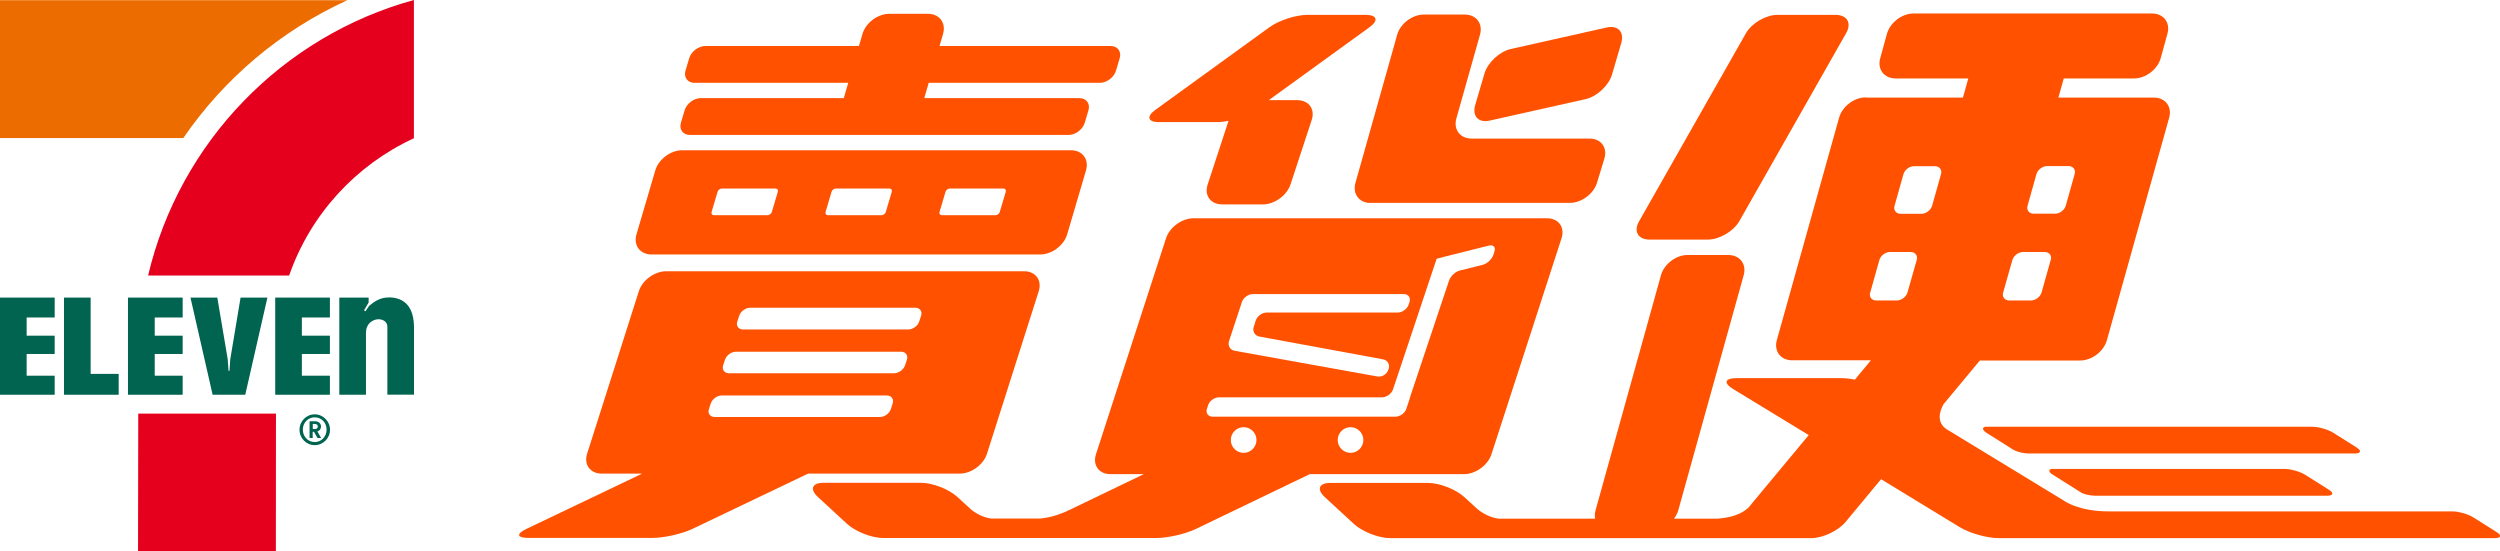
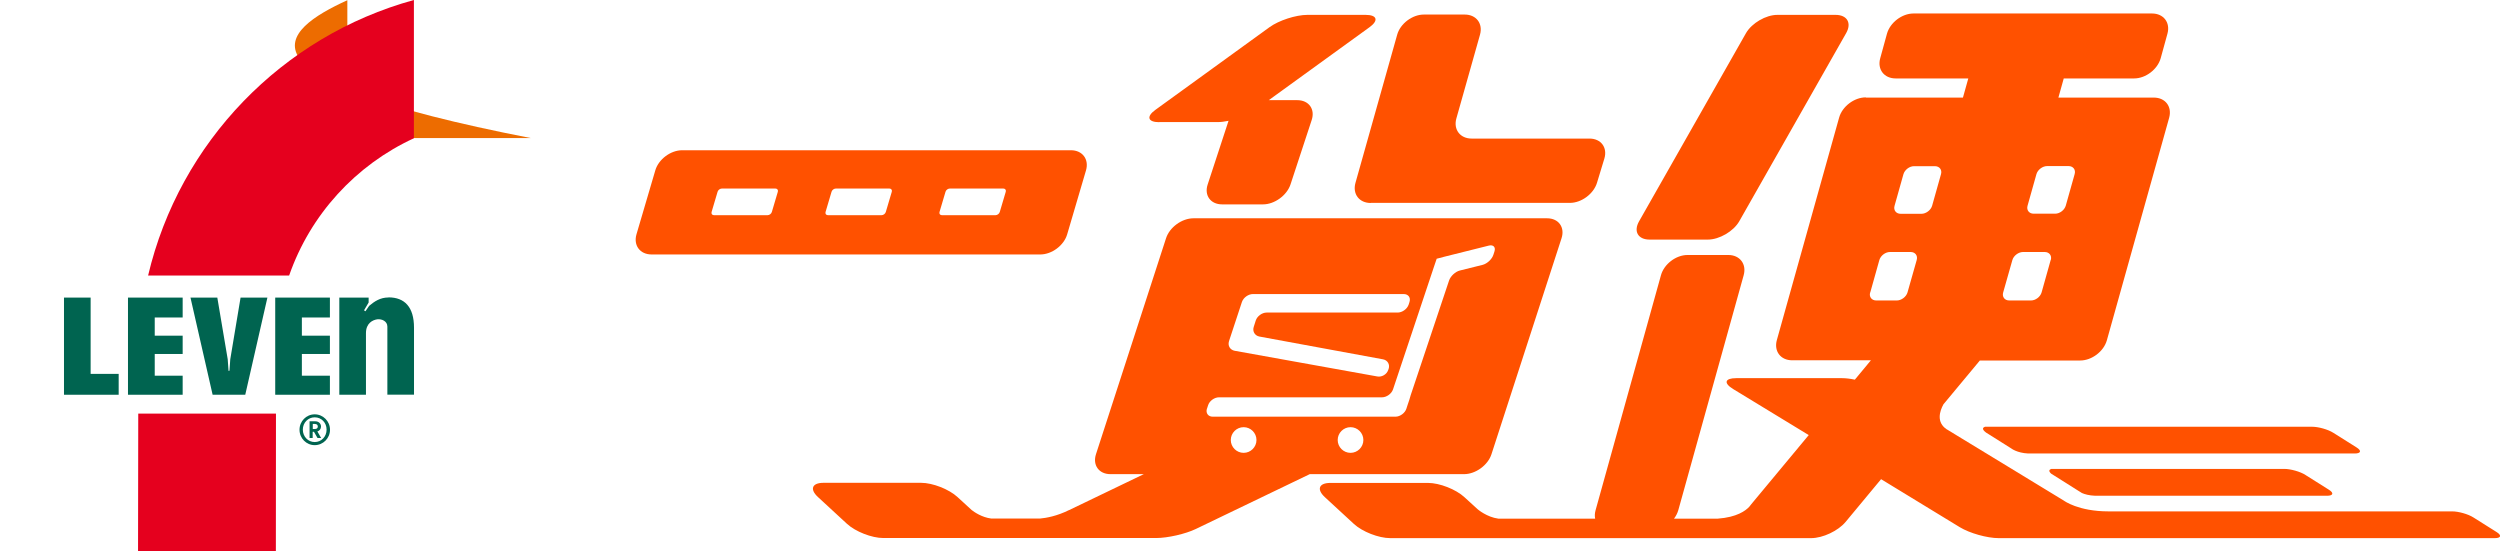
<svg xmlns="http://www.w3.org/2000/svg" id="_圖層_1" data-name="圖層 1" viewBox="0 0 233.63 51.52">
  <defs>
    <style> .cls-1 { fill: #006450; } .cls-1, .cls-2, .cls-3, .cls-4 { stroke-width: 0px; } .cls-2 { fill: #e5001e; } .cls-3 { fill: #ed6c00; } .cls-4 { fill: #ff5100; } </style>
  </defs>
  <g>
    <path class="cls-4" d="M60.89,23.78h36.33c1.08,0,2.21-.85,2.51-1.88l1.76-5.98c.3-1.03-.33-1.88-1.41-1.88h-36.33c-1.08,0-2.21.85-2.51,1.88l-1.76,5.98c-.3,1.03.33,1.88,1.41,1.88ZM87.8,19.81l.56-1.89c.05-.17.23-.3.4-.3h5.01c.17,0,.27.14.22.3l-.56,1.89c-.05.17-.23.3-.4.3h-5.01c-.17,0-.27-.14-.22-.3ZM77.15,19.81l.56-1.89c.05-.17.23-.3.4-.3h5.01c.17,0,.27.14.22.3l-.56,1.89c-.05.17-.23.3-.4.3h-5.01c-.17,0-.27-.14-.22-.3ZM66.5,19.81l.56-1.89c.05-.17.23-.3.4-.3h5.01c.17,0,.27.14.22.3l-.56,1.89c-.05.17-.23.3-.4.3h-5.01c-.17,0-.27-.14-.22-.3Z" />
-     <path class="cls-4" d="M64.45,12.61h35.41c.65,0,1.32-.51,1.51-1.13l.35-1.18c.18-.62-.2-1.13-.84-1.13h-14.5s0-.01,0-.02l.41-1.41h15.99c.65,0,1.32-.51,1.51-1.13l.35-1.18c.18-.62-.2-1.13-.84-1.13h-16l.33-1.13c.3-1.03-.34-1.88-1.41-1.88h-3.62c-1.08,0-2.2.85-2.5,1.88l-.33,1.13h-14.35c-.65,0-1.32.51-1.51,1.13l-.35,1.18c-.18.62.2,1.13.84,1.13h14.37l-.41,1.41s0,.01,0,.02h-13.37c-.65,0-1.32.51-1.51,1.13l-.35,1.18c-.18.62.2,1.13.84,1.13Z" />
    <path class="cls-4" d="M108.33,11.41h5.44c.31,0,.67-.04,1.04-.12l-1.95,5.95c-.34,1.02.27,1.86,1.35,1.86h3.82c1.08,0,2.23-.84,2.57-1.86l1.98-6.02c.34-1.02-.27-1.86-1.35-1.86h-2.66l9.42-6.82c.87-.63.7-1.15-.37-1.15h-5.44c-1.08,0-2.67.52-3.54,1.15l-10.67,7.73c-.87.63-.7,1.15.37,1.15Z" />
    <path class="cls-4" d="M154.16,22.39h5.44c1.08,0,2.39-.77,2.93-1.7l10-17.6c.53-.94.09-1.7-.99-1.7h-5.44c-1.08,0-2.39.77-2.93,1.7l-10,17.6c-.53.94-.09,1.7.99,1.7Z" />
-     <path class="cls-4" d="M139.22,11.27l8.97-2.01c1.05-.24,2.16-1.27,2.46-2.31l.86-2.93c.3-1.03-.31-1.69-1.36-1.45l-8.97,2.01c-1.05.24-2.16,1.27-2.46,2.31l-.86,2.93c-.3,1.03.31,1.69,1.36,1.45Z" />
    <path class="cls-4" d="M128.1,18.96h18.61c1.08,0,2.21-.84,2.53-1.87l.69-2.27c.31-1.03-.31-1.87-1.39-1.87h-11.01c-1.08,0-1.72-.85-1.43-1.88l2.21-7.83c.29-1.04-.35-1.88-1.43-1.88h-3.82c-1.08,0-2.2.85-2.49,1.88l-3.9,13.85c-.29,1.04.35,1.88,1.43,1.88Z" />
-     <path class="cls-4" d="M49.38,50.27h11.6c1.08,0,2.75-.38,3.72-.84l10.82-5.17h14.17c1.08,0,2.23-.84,2.55-1.87l4.83-15.17c.33-1.03-.29-1.87-1.36-1.87h-33.46c-1.08,0-2.23.84-2.55,1.87l-4.83,15.17c-.33,1.03.29,1.87,1.36,1.87h3.78l-10.82,5.17c-.97.46-.89.84.19.84ZM68.9,30.05l.18-.54c.13-.41.59-.75,1.02-.75h15.44c.43,0,.67.34.54.75l-.18.54c-.13.41-.59.74-1.02.74h-15.44c-.43,0-.67-.34-.54-.74ZM67.58,34.13l.17-.51c.13-.41.59-.75,1.02-.75h15.44c.43,0,.67.34.54.75l-.17.51c-.13.41-.59.75-1.02.75h-15.44c-.43,0-.67-.34-.54-.75ZM66.25,38.23l.17-.52c.13-.41.59-.75,1.02-.75h15.44c.43,0,.67.34.54.75l-.17.52c-.13.41-.59.74-1.02.74h-15.44c-.43,0-.67-.34-.54-.74Z" />
    <path class="cls-4" d="M174.36,9.1c-1.08,0-2.2.85-2.49,1.89l-5.82,20.79c-.29,1.04.35,1.89,1.43,1.89h7.36l-1.5,1.81c-.43-.09-.85-.14-1.2-.14h-9.88c-1.08,0-1.21.46-.29,1.02l7.06,4.3-5.37,6.46h0s-.02.03-.07.09l-.12.15c-.33.36-1.15.98-2.95,1.11h-4.08c.18-.24.32-.51.4-.79l6.11-21.96c.29-1.04-.36-1.89-1.43-1.89h-3.82c-1.08,0-2.19.85-2.48,1.89l-6.11,21.96c-.08.28-.09.55-.04.79h-9.04c-1.08-.14-1.93-.87-1.93-.87h0s-1.25-1.14-1.25-1.14c-.79-.73-2.32-1.33-3.4-1.33h-9.12c-1.08,0-1.31.6-.52,1.33l2.71,2.5c.79.73,2.32,1.33,3.4,1.33h39.34c1.08,0,2.52-.68,3.21-1.51l3.32-4,7.36,4.49c.92.56,2.55,1.02,3.63,1.02h1.47s44.89,0,44.89,0c.59,0,.67-.26.17-.57l-2.16-1.36c-.5-.32-1.4-.57-1.99-.57h-32.12c-2.83,0-4.16-1-4.16-1h0s-10.79-6.57-10.79-6.57h0s-.04-.02-.06-.04l-.11-.06c-.97-.65-.67-1.67-.3-2.34l3.4-4.09h9.38c1.08,0,2.2-.85,2.49-1.89l5.82-20.79c.29-1.04-.35-1.89-1.43-1.89h-8.92l.5-1.79h6.58c1.08,0,2.19-.85,2.48-1.89l.63-2.29c.29-1.04-.36-1.89-1.44-1.89h-22.29c-1.08,0-2.19.85-2.48,1.89l-.63,2.29c-.29,1.04.36,1.89,1.44,1.89h6.79l-.5,1.79h-9.06ZM177.05,19.23l.83-2.95c.12-.41.56-.75.99-.75h1.95c.43,0,.69.34.57.75l-.65,2.31-.18.64c-.12.41-.57.75-1,.75h-1.94c-.43,0-.69-.34-.57-.75ZM174.78,27.33l.85-3.03c.12-.41.56-.75.99-.75h1.93c.43,0,.69.34.57.75l-.71,2.5-.15.53c-.12.41-.57.75-1,.75h-1.92c-.43,0-.69-.34-.57-.75ZM191.64,24.3l-.85,3.03c-.12.41-.56.75-.99.75h-2.03c-.43,0-.69-.34-.57-.75l.86-3.03c.12-.41.57-.75,1-.75h2.02c.43,0,.69.34.57.75ZM191.31,15.52h2c.43,0,.69.34.57.75l-.83,2.95c-.12.41-.56.75-.99.75h-2.01c-.43,0-.69-.34-.57-.75l.83-2.95c.12-.41.57-.75,1-.75Z" />
    <path class="cls-4" d="M99.92,47.66c-1.14.57-2.16.75-2.74.8h-4.54c-.88-.11-1.6-.61-1.84-.8l-1.32-1.21c-.79-.73-2.32-1.33-3.4-1.33h-9.12c-1.08,0-1.31.6-.52,1.33l2.71,2.5c.79.73,2.32,1.33,3.4,1.33h25.49c1.08,0,2.75-.38,3.72-.85l10.64-5.12h14.42c1.08,0,2.23-.84,2.56-1.86l6.55-20.19c.33-1.02-.28-1.86-1.35-1.86h-33.05c-1.08,0-2.23.84-2.56,1.86l-6.55,20.19c-.33,1.02.28,1.86,1.35,1.86h3.12l-6.98,3.36h0ZM115.02,41.12c0-.66.54-1.2,1.2-1.2s1.2.54,1.2,1.2-.54,1.2-1.2,1.2-1.2-.54-1.2-1.2ZM126.21,42.32c-.66,0-1.2-.54-1.2-1.2s.54-1.2,1.2-1.2,1.2.54,1.2,1.2-.54,1.2-1.2,1.2ZM114.85,31.89l1.21-3.67c.14-.41.6-.74,1.03-.74h14.09c.43,0,.67.33.54.74l-.08.25c-.14.41-.6.74-1.03.74h-12.24c-.43,0-.89.34-1.02.75l-.19.6c-.13.41.11.81.53.89l11.56,2.13c.42.08.66.48.52.89l-.04.11c-.14.41-.6.68-1.02.6l-13.33-2.4c-.42-.08-.66-.47-.53-.88ZM112.8,38.18l.1-.31c.13-.41.59-.74,1.02-.74h15.23c.43,0,.89-.33,1.03-.74l3.83-11.47c.14-.41.25-.74.25-.74s0,0,0,0c0,0,.34-.09.76-.2l4.12-1.03c.42-.1.65.15.52.55l-.1.31c-.13.41-.58.83-1,.94l-2.13.53c-.42.1-.87.52-1.01.93l-3.41,10.19c-.14.41-.25.74-.24.74s-.1.34-.24.74l-.1.31c-.13.41-.59.75-1.02.75h-17.08c-.43,0-.67-.34-.54-.75Z" />
    <path class="cls-4" d="M185.62,40.43h-.01s2.35,1.48,2.35,1.48h0s.53.42,1.58.47h30.51c.59,0,.67-.26.17-.57l-2.16-1.36c-.5-.32-1.4-.57-1.99-.57h-30.56c-.21.07-.35.22.11.56Z" />
    <path class="cls-4" d="M215.46,44.39c-.5-.32-1.4-.57-1.99-.57h-21.77c-.18.06-.3.18-.02.44l2.87,1.81c.27.12.69.24,1.26.26,0,0,.02,0,.03,0h21.62c.59,0,.67-.26.17-.57l-2.16-1.36Z" />
  </g>
  <g>
    <path class="cls-1" d="M29.41,38.72c.79,0,1.43.65,1.43,1.44s-.64,1.44-1.43,1.44-1.42-.65-1.42-1.44.63-1.44,1.42-1.44ZM29.41,41.31c.62,0,1.11-.5,1.11-1.16s-.49-1.15-1.11-1.15-1.11.5-1.11,1.15.49,1.16,1.11,1.16ZM29.23,40.93h-.3v-1.56h.54c.3,0,.53.21.53.49,0,.22-.14.4-.34.46l.35.61h-.34l-.33-.58h-.12v.58ZM29.43,40.09c.18,0,.27-.09.27-.23,0-.15-.1-.24-.27-.24h-.2v.47h.2Z" />
    <g>
      <path class="cls-1" d="M36.3,27.8c-.77,0-1.31.37-1.8.78l-.35.51-.13-.09.43-.73v-.46h-2.74v9.08h2.49v-5.76c0-.93.63-1.23,1.06-1.29.41-.05.94.17.94.68v6.36h2.49v-6.26c0-1.93-.88-2.83-2.38-2.83" />
      <polygon class="cls-1" points="8.47 34.94 11.09 34.94 11.09 36.89 5.98 36.89 5.98 27.81 8.47 27.81 8.47 34.94" />
-       <polygon class="cls-1" points="0 36.89 5.11 36.89 5.11 35.11 2.49 35.11 2.49 33.08 5.11 33.08 5.11 31.37 2.49 31.37 2.49 29.67 5.11 29.67 5.11 27.81 0 27.81 0 36.89" />
      <polygon class="cls-1" points="11.96 36.89 17.07 36.89 17.07 35.11 14.46 35.11 14.46 33.08 17.07 33.08 17.07 31.37 14.46 31.37 14.46 29.67 17.07 29.67 17.07 27.81 11.96 27.81 11.96 36.89" />
      <polygon class="cls-1" points="25.72 36.89 30.83 36.89 30.83 35.11 28.21 35.11 28.21 33.08 30.83 33.08 30.83 31.37 28.21 31.37 28.21 29.67 30.83 29.67 30.83 27.81 25.72 27.81 25.72 36.89" />
      <polygon class="cls-1" points="22.48 27.81 22.48 27.81 22.48 27.82 21.52 33.57 21.45 34.56 21.44 34.65 21.35 34.65 21.35 34.56 21.28 33.57 20.31 27.82 20.31 27.81 17.8 27.81 19.87 36.89 22.92 36.89 24.99 27.81 22.48 27.81" />
    </g>
    <g>
-       <path class="cls-3" d="M32.46.02H0v12.88h17.13C20.95,7.33,26.25,2.85,32.46.02Z" />
+       <path class="cls-3" d="M32.46.02v12.88h17.13C20.95,7.33,26.25,2.85,32.46.02Z" />
      <polygon class="cls-2" points="12.9 51.52 25.78 51.52 25.79 38.65 12.92 38.65 12.9 51.52" />
      <path class="cls-2" d="M38.68,12.93V0c-12.3,3.38-21.9,13.28-24.84,25.75h13.18c1.98-5.7,6.23-10.33,11.66-12.83Z" />
    </g>
  </g>
</svg>